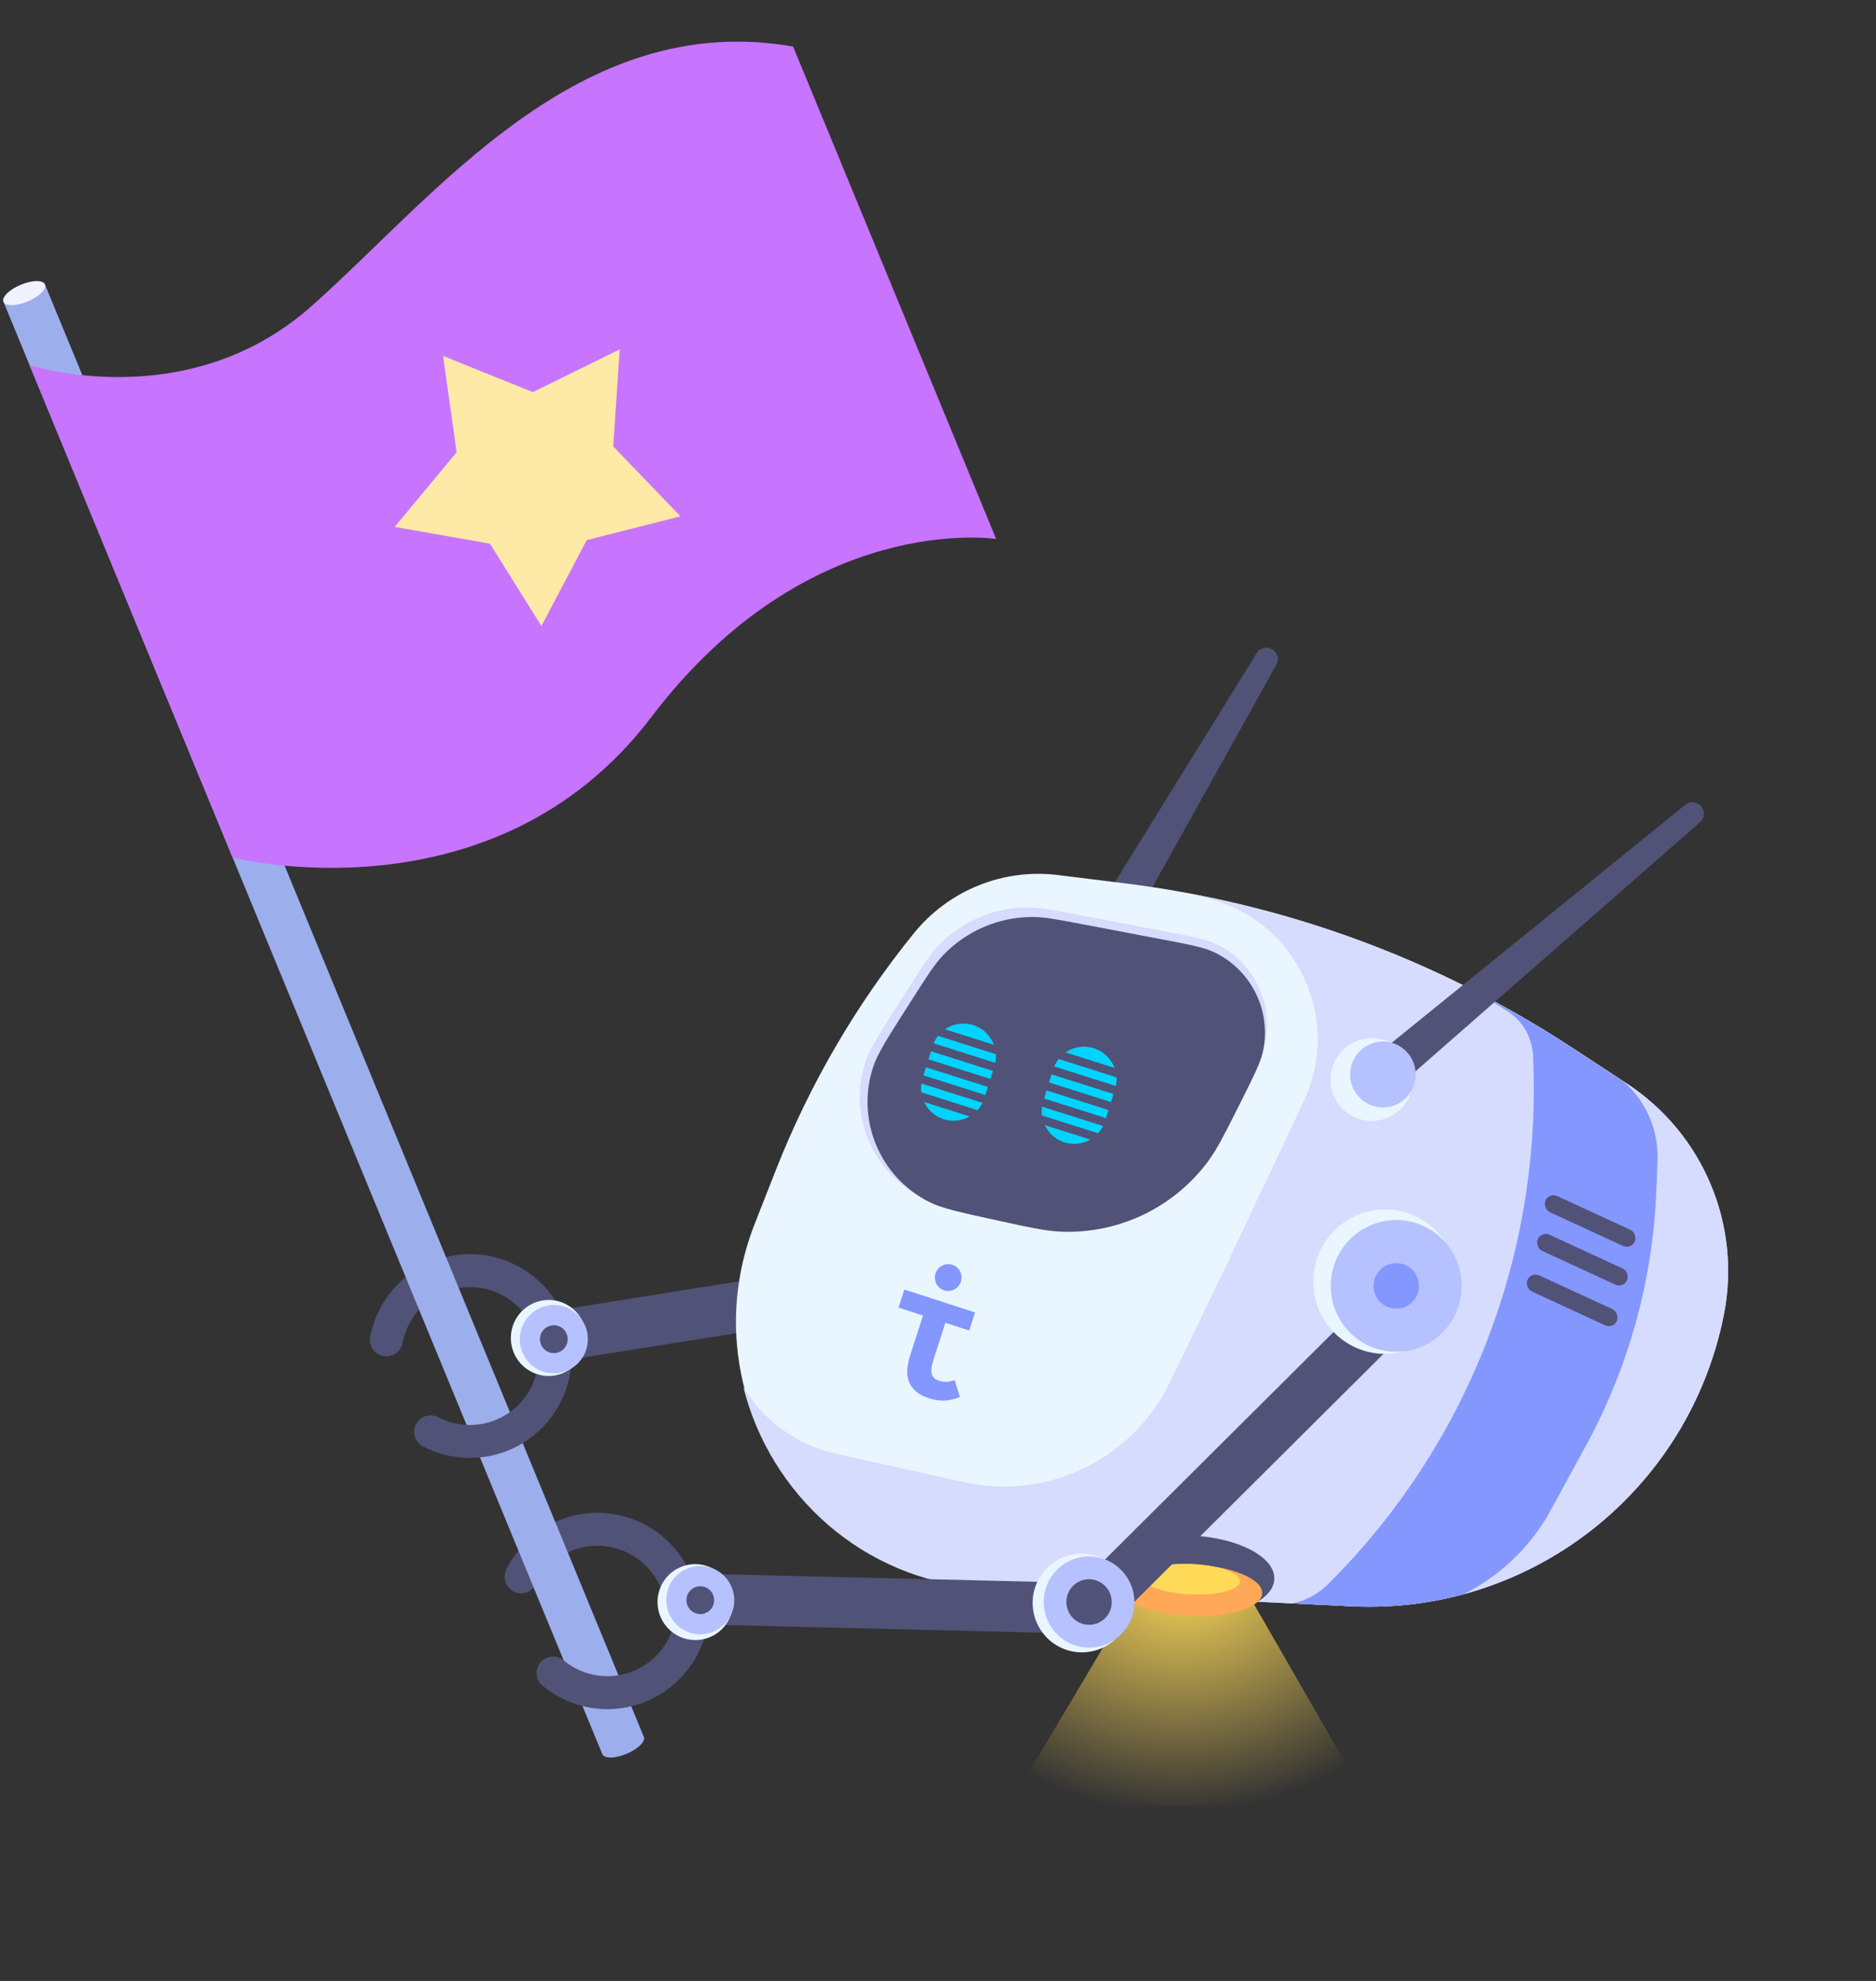
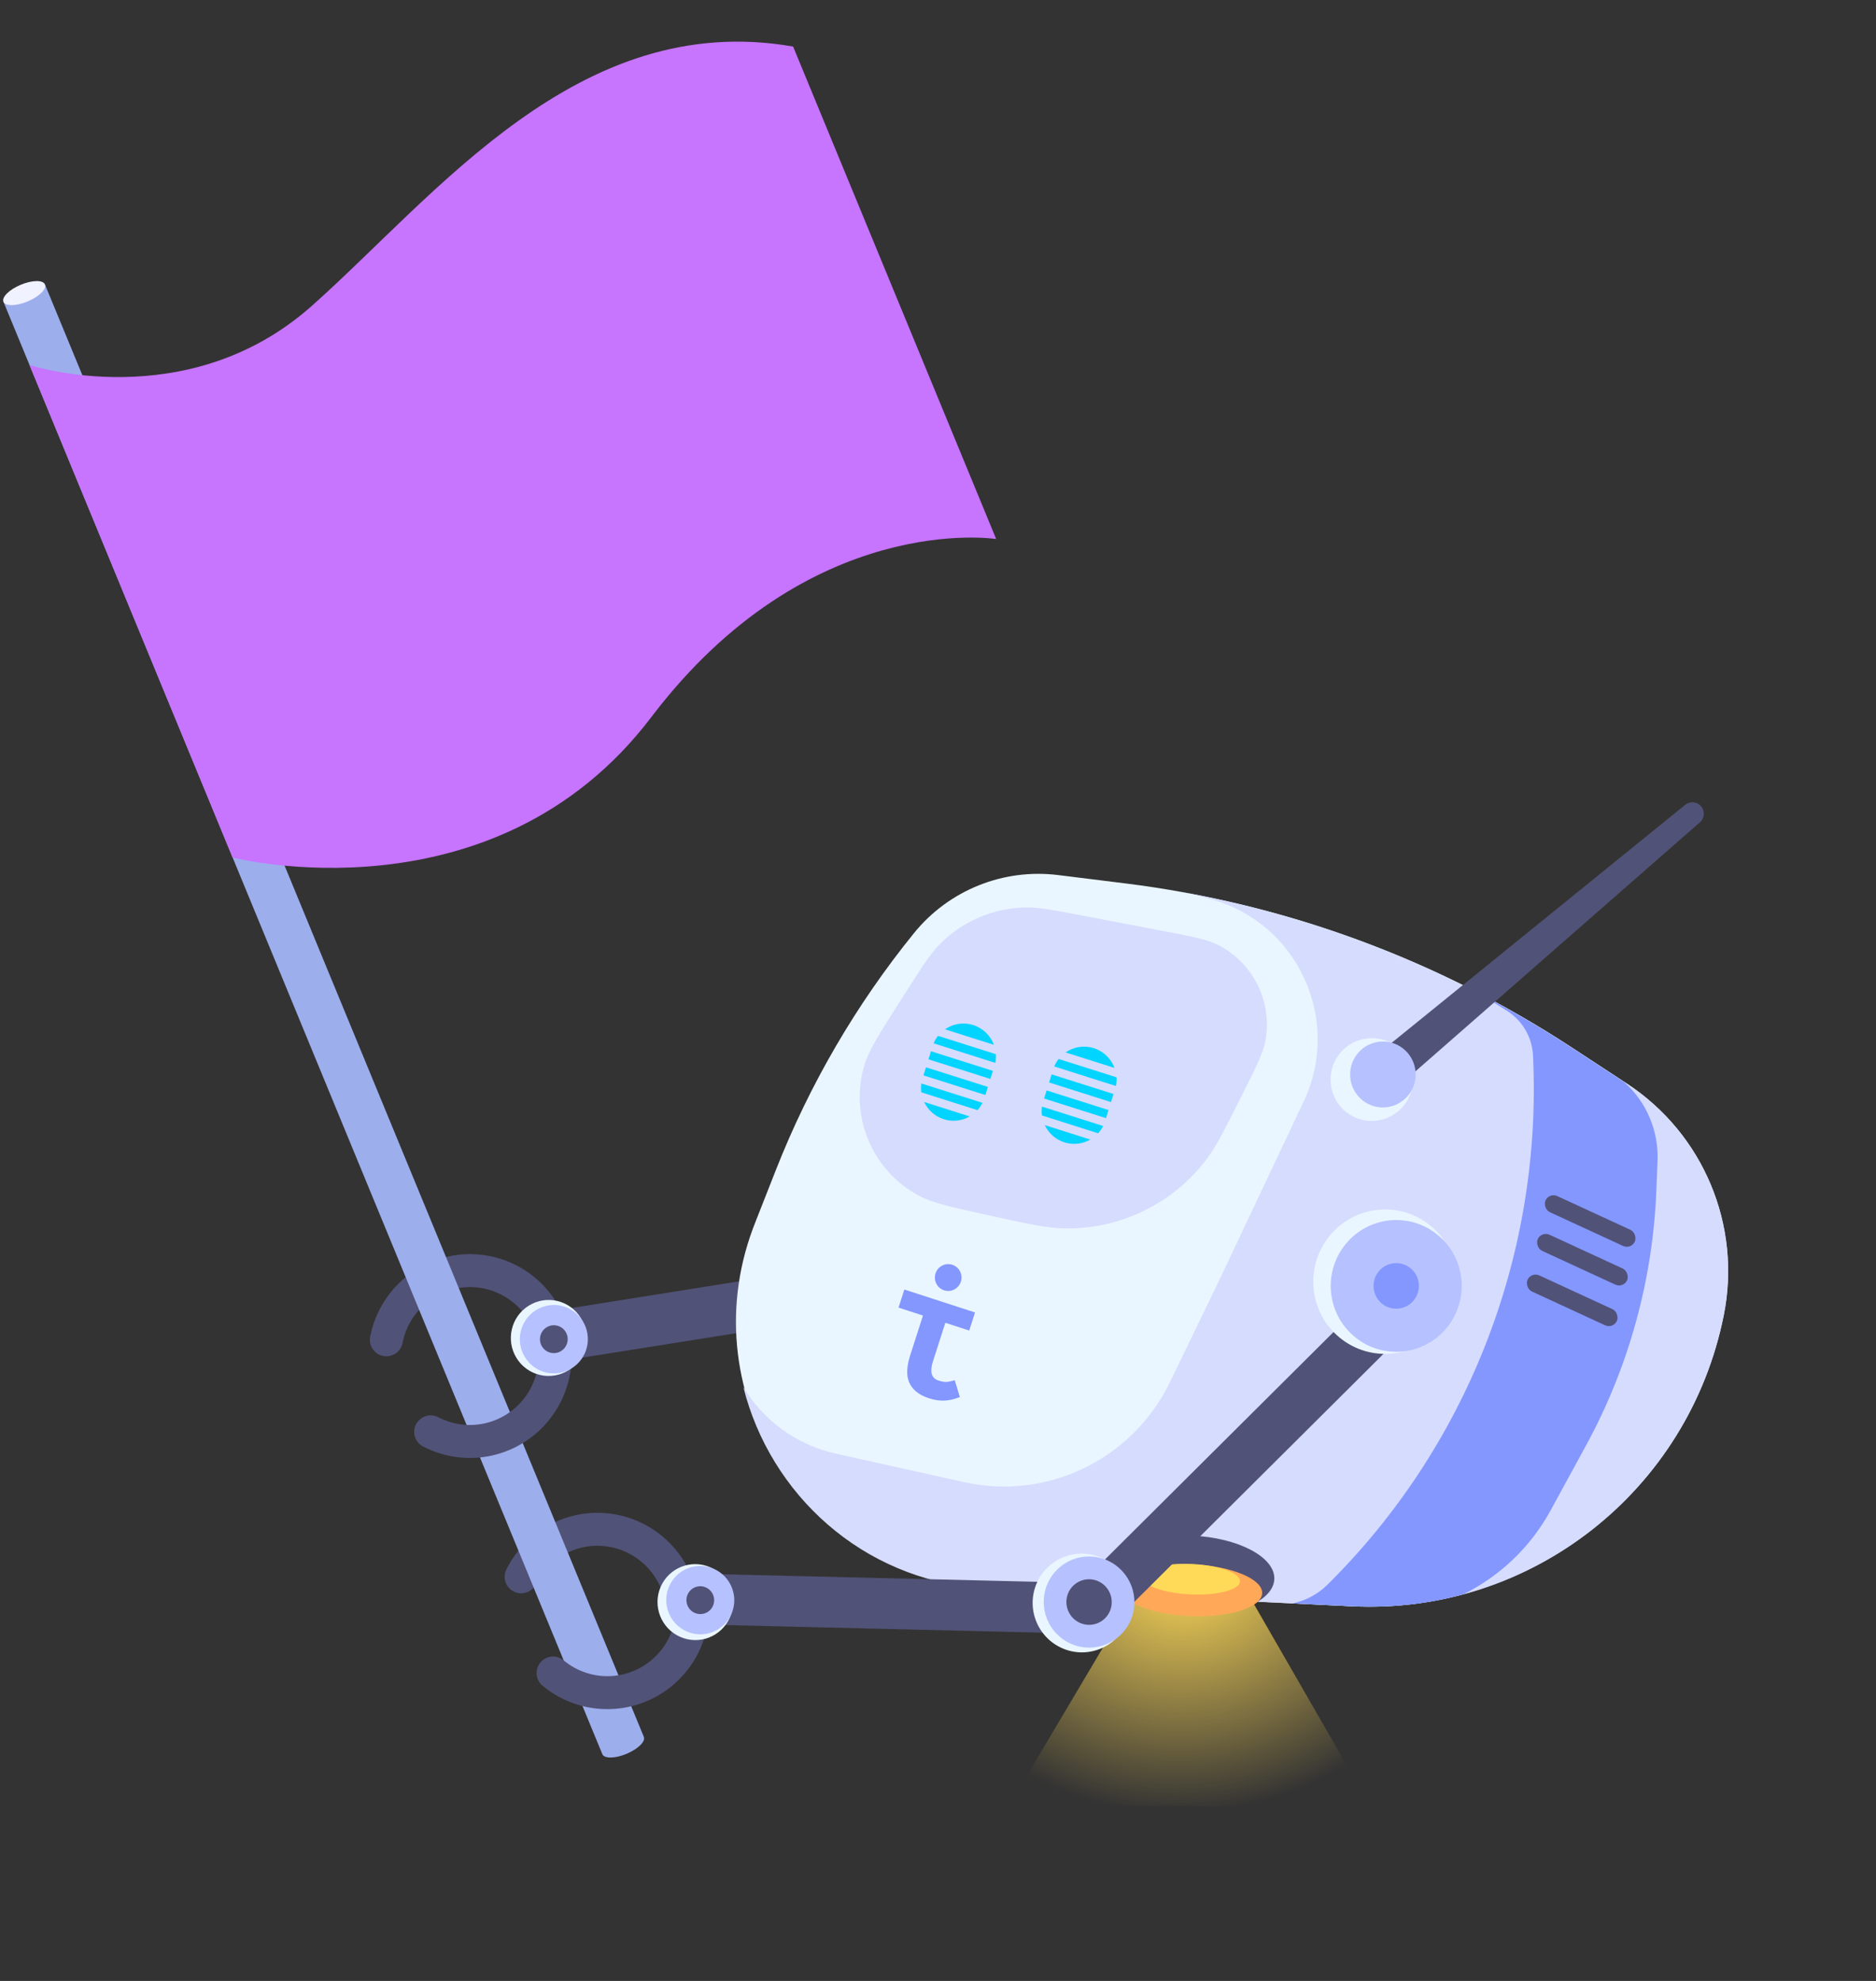
<svg xmlns="http://www.w3.org/2000/svg" width="268" height="283" viewBox="0 0 268 283" fill="none">
  <rect x="0" y="0" width="268" height="283" fill="#333333" stroke="none" />
  <path d="M96.905 226.84C96.14 224.542 94.715 222.524 92.81 221.04C90.904 219.557 88.604 218.675 86.201 218.506C83.797 218.337 81.397 218.889 79.305 220.092C77.213 221.295 75.523 223.094 74.448 225.263" stroke="#515277" stroke-width="4.71" stroke-linecap="round" stroke-linejoin="round" />
  <path d="M77.265 186.948C75.922 184.935 74.016 183.369 71.788 182.446C69.561 181.522 67.11 181.285 64.748 181.762C62.386 182.239 60.217 183.41 58.516 185.127C56.816 186.844 55.66 189.03 55.194 191.407" stroke="#515277" stroke-width="4.71" stroke-linecap="round" stroke-linejoin="round" />
-   <path d="M155.585 135.081L180.915 94.16L157.007 137.085" stroke="#515277" stroke-width="3.261" stroke-linecap="round" stroke-linejoin="round" />
  <path d="M165.949 145.404L141.161 181.066L79.301 190.904" stroke="#515277" stroke-width="7.247" stroke-linecap="round" stroke-linejoin="round" />
  <path d="M130.561 133.317C135.537 127.175 143.317 124.038 151.16 125.012L160.723 126.199C183.461 129.02 205.268 137.023 224.474 149.595L232.377 154.769C243.311 161.926 248.807 175.036 246.249 187.855C241.224 213.031 218.625 230.709 193.043 229.475L142.476 227.035C141.543 226.99 141.076 226.968 140.722 226.944C115.307 225.24 98.661 199.426 107.557 175.512C107.681 175.179 107.852 174.744 108.194 173.873L110.842 167.143C115.651 154.919 122.301 143.511 130.561 133.317Z" fill="#EAF6FF" />
  <path d="M129.663 141.34C131.841 137.933 132.93 136.229 134.233 134.906C137.468 131.622 141.856 129.732 146.467 129.638C148.324 129.599 150.312 129.978 154.286 130.736L165.687 132.909C170.162 133.762 172.399 134.189 173.985 134.987C179.055 137.539 181.824 143.148 180.768 148.723C180.437 150.467 179.394 152.543 177.309 156.695C174.906 161.479 173.705 163.871 172.273 165.74C167.414 172.083 159.813 175.706 151.823 175.488C149.47 175.424 146.905 174.863 141.775 173.74C136.08 172.494 133.232 171.871 131.286 170.832C124.556 167.242 121.294 159.388 123.501 152.092C124.139 149.982 125.708 147.528 128.846 142.618L129.663 141.34Z" fill="#D6DCFE" />
-   <path d="M130.487 142.495C132.524 139.302 133.542 137.706 134.744 136.451C138.048 133.001 142.605 131.035 147.383 130.999C149.122 130.986 150.983 131.34 154.705 132.049L165.768 134.154C169.916 134.944 171.989 135.338 173.473 136.047C178.765 138.576 181.646 144.404 180.441 150.143C180.103 151.752 179.132 153.688 177.189 157.561C174.985 161.955 173.884 164.152 172.607 165.878C167.683 172.539 159.774 176.313 151.496 175.952C149.351 175.858 147.011 175.347 142.331 174.324C137.14 173.189 134.545 172.622 132.75 171.72C125.677 168.165 122.264 159.96 124.73 152.445C125.356 150.537 126.784 148.299 129.64 143.823L130.487 142.495Z" fill="#515277" />
  <path fill-rule="evenodd" clip-rule="evenodd" d="M169.692 127.604L172.82 128.425C185.328 131.71 191.782 145.627 186.239 157.36L174.198 182.845L167.127 197.461C161.796 208.482 149.642 214.385 137.732 211.738L119.371 207.657C113.75 206.408 109.051 202.902 106.193 198.17C110.016 213.407 123.131 225.695 140.307 226.889C140.695 226.916 141.204 226.941 142.224 226.991L193.175 229.476C218.689 230.721 241.256 213.032 246.269 187.859C248.817 175.066 243.346 161.994 232.462 154.869L224.414 149.601C207.765 138.701 189.163 131.237 169.692 127.604Z" fill="#D6DCFE" />
  <path fill-rule="evenodd" clip-rule="evenodd" d="M232.025 154.583L224.415 149.601C220.239 146.868 215.94 144.35 211.536 142.055L215.273 144.403C217.51 145.808 218.909 148.238 219.007 150.888L219.047 151.961C220.075 179.835 209.399 206.848 189.628 226.397C188.25 227.761 186.516 228.679 184.648 229.061L193.175 229.477C198.625 229.743 203.94 229.145 208.979 227.794C214.266 225.198 218.656 221.012 221.512 215.778L226.567 206.515C232.676 195.319 236.118 182.849 236.622 170.084L236.79 165.825C236.96 161.518 235.185 157.401 232.025 154.583Z" fill="#8397FF" />
  <path fill-rule="evenodd" clip-rule="evenodd" d="M133.376 149.051L142.18 151.843C142.268 151.429 142.297 151.014 142.272 150.607L134.002 147.985C133.751 148.304 133.539 148.661 133.376 149.051ZM134.998 147.048L141.988 149.264C141.505 147.964 140.45 146.892 139.029 146.441C137.608 145.99 136.133 146.26 134.998 147.048ZM141.844 152.989L133 150.185L132.64 151.337L141.484 154.141L141.844 152.989ZM141.128 155.281L132.284 152.477L131.924 153.63L140.768 156.434L141.128 155.281ZM140.356 157.556L131.624 154.788C131.562 155.213 131.561 155.638 131.616 156.051L139.646 158.597C139.925 158.29 140.165 157.941 140.356 157.556ZM138.529 159.496L132.021 157.433C132.554 158.568 133.541 159.486 134.827 159.894C136.115 160.303 137.446 160.119 138.529 159.496Z" fill="#00D4FF" />
  <path fill-rule="evenodd" clip-rule="evenodd" d="M150.607 152.355L159.412 155.147C159.499 154.732 159.528 154.317 159.503 153.909L151.234 151.288C150.983 151.607 150.77 151.965 150.607 152.355ZM152.23 150.35L159.219 152.566C158.736 151.267 157.681 150.195 156.261 149.745C154.84 149.293 153.365 149.564 152.23 150.35ZM159.076 156.293L150.231 153.489L149.871 154.641L158.716 157.445L159.076 156.293ZM158.359 158.585L149.515 155.781L149.155 156.935L157.999 159.739L158.359 158.585ZM157.587 160.861L148.855 158.092C148.794 158.518 148.793 158.943 148.847 159.356L156.877 161.902C157.156 161.594 157.396 161.245 157.587 160.861ZM155.76 162.8L149.253 160.737C149.786 161.872 150.772 162.789 152.059 163.198C153.346 163.606 154.677 163.423 155.76 162.8Z" fill="#00D4FF" />
  <path d="M144.173 257.932L163.536 225.31L176.923 225.322L195.816 258.141L144.173 257.932Z" fill="url(#paint0_radial)" />
  <ellipse rx="11.996" ry="5.697" transform="matrix(0.999 0.044 -0.043 0.999 170.061 225.077)" fill="#515277" />
  <ellipse rx="10.195" ry="3.7" transform="matrix(0.999 0.044 -0.043 0.999 170.126 227.17)" fill="#FFA858" />
  <ellipse rx="6.961" ry="2.176" transform="matrix(0.999 0.044 -0.043 0.999 170.198 225.61)" fill="#FFDA58" />
  <path d="M196.589 152.877L241.774 116.243L197.214 155.256" stroke="#515277" stroke-width="3.261" stroke-linecap="round" stroke-linejoin="round" />
  <path fill-rule="evenodd" clip-rule="evenodd" d="M131.852 187.94L128.362 186.808L129.191 184.222L139.291 187.499L138.461 190.085L135.048 188.977L133.276 194.5C133.046 195.218 132.991 195.81 133.111 196.275C133.231 196.741 133.562 197.061 134.103 197.237C134.609 197.401 135.034 197.459 135.378 197.412C135.722 197.365 136.061 197.287 136.395 197.177L137.119 199.584C136.32 199.899 135.577 200.07 134.891 200.095C134.205 200.12 133.483 200.01 132.724 199.764C131.948 199.512 131.325 199.186 130.855 198.785C130.385 198.385 130.049 197.924 129.848 197.402C129.646 196.881 129.567 196.305 129.61 195.675C129.652 195.044 129.786 194.379 130.011 193.678L131.851 187.94L131.852 187.94Z" fill="#8397FF" />
  <path d="M134.871 184.338C135.871 184.662 136.944 184.108 137.268 183.1C137.591 182.092 137.042 181.012 136.042 180.687C135.042 180.362 133.969 180.917 133.645 181.925C133.322 182.933 133.871 184.013 134.871 184.338Z" fill="#8397FF" />
  <ellipse rx="5.893" ry="5.899" transform="matrix(0.773 0.634 -0.63 0.777 195.96 154.228)" fill="#EAF6FF" />
  <ellipse rx="4.693" ry="4.698" transform="matrix(0.773 0.634 -0.63 0.777 197.556 153.503)" fill="#B6C1FF" />
  <rect width="14.048" height="2.531" rx="1.265" transform="matrix(0.908 0.419 -0.415 0.91 221.314 170.342)" fill="#515277" />
  <rect width="14.048" height="2.531" rx="1.265" transform="matrix(0.908 0.419 -0.415 0.91 220.207 175.866)" fill="#515277" />
  <rect width="14.048" height="2.531" rx="1.265" transform="matrix(0.908 0.419 -0.415 0.91 218.748 181.675)" fill="#515277" />
  <path d="M198.93 187.021L155.959 229.789L101.229 228.479" stroke="#515277" stroke-width="7.247" stroke-linecap="round" stroke-linejoin="round" />
  <ellipse rx="10.279" ry="10.291" transform="matrix(0.773 0.634 -0.63 0.777 197.867 183.102)" fill="#EAF6FF" />
  <ellipse rx="9.377" ry="9.388" transform="matrix(0.773 0.634 -0.63 0.777 199.46 183.707)" fill="#B6C1FF" />
  <ellipse rx="3.246" ry="3.25" transform="matrix(0.773 0.634 -0.63 0.777 199.459 183.707)" fill="#8397FF" />
  <ellipse rx="7.032" ry="7.042" transform="matrix(0.915 0.403 -0.398 0.917 154.54 229.007)" fill="#EAF6FF" />
  <ellipse rx="6.491" ry="6.5" transform="matrix(0.915 0.403 -0.398 0.917 155.581 228.872)" fill="#B6C1FF" />
  <ellipse rx="3.246" ry="3.25" transform="matrix(0.915 0.403 -0.398 0.917 155.581 228.871)" fill="#515277" />
  <rect width="6.423" height="224.438" transform="matrix(0.923 -0.385 0.381 0.924 0.492 43.11)" fill="#9CAEEC" />
  <path d="M4.217 52.147C4.217 52.147 26.716 59.53 44.516 43.723C62.316 27.916 82.602 1.286 113.301 6.651L142.312 77.007C142.312 77.007 115.56 72.792 93.048 102.445C70.535 132.099 33.227 122.503 33.227 122.503L4.217 52.147Z" fill="#C774FF" />
-   <path d="M63.3 50.85L76.122 56.017L88.531 49.915L87.608 63.776L97.213 73.76L83.82 77.159L77.347 89.432L69.993 77.672L56.387 75.273L65.235 64.605L63.3 50.85Z" fill="#FFE9A7" />
  <ellipse rx="3.212" ry="1.29" transform="matrix(0.923 -0.385 0.381 0.924 89.012 249.365)" fill="#9CAEEC" />
  <ellipse rx="3.212" ry="1.29" transform="matrix(0.923 -0.385 0.381 0.924 3.456 41.874)" fill="#F0F2FF" />
  <path d="M61.525 204.555C63.664 205.671 66.084 206.123 68.479 205.855C70.874 205.587 73.136 204.611 74.979 203.05C76.822 201.489 78.164 199.414 78.834 197.086C79.505 194.758 79.474 192.283 78.745 189.973" stroke="#515277" stroke-width="4.71" stroke-linecap="round" stroke-linejoin="round" />
  <ellipse rx="5.413" ry="5.413" transform="matrix(0.525 0.852 -0.848 0.529 78.376 191.143)" fill="#EAF6FF" />
  <ellipse rx="4.872" ry="4.872" transform="matrix(0.525 0.852 -0.848 0.529 79.122 191.318)" fill="#B6C1FF" />
  <ellipse rx="1.985" ry="1.985" transform="matrix(0.525 0.852 -0.848 0.529 79.119 191.318)" fill="#515277" />
  <path d="M79.01 239.009C80.867 240.552 83.138 241.507 85.536 241.753C87.933 241.998 90.349 241.523 92.477 240.387C94.606 239.252 96.352 237.507 97.495 235.374C98.638 233.24 99.126 230.814 98.897 228.401" stroke="#515277" stroke-width="4.71" stroke-linecap="round" stroke-linejoin="round" />
  <ellipse rx="5.409" ry="5.417" transform="matrix(0.915 0.403 -0.398 0.917 99.328 228.879)" fill="#EAF6FF" />
  <ellipse rx="4.868" ry="4.875" transform="matrix(0.915 0.403 -0.398 0.917 100.039 228.6)" fill="#B6C1FF" />
  <ellipse rx="1.983" ry="1.986" transform="matrix(0.915 0.403 -0.398 0.917 100.042 228.601)" fill="#515277" />
  <defs>
    <radialGradient id="paint0_radial" cx="0" cy="0" r="1" gradientUnits="userSpaceOnUse" gradientTransform="translate(169.327 224.147) rotate(84.603) scale(34.813 40.495)">
      <stop stop-color="#FFDA58" />
      <stop offset="1" stop-color="#FFDA58" stop-opacity="0" />
    </radialGradient>
  </defs>
</svg>